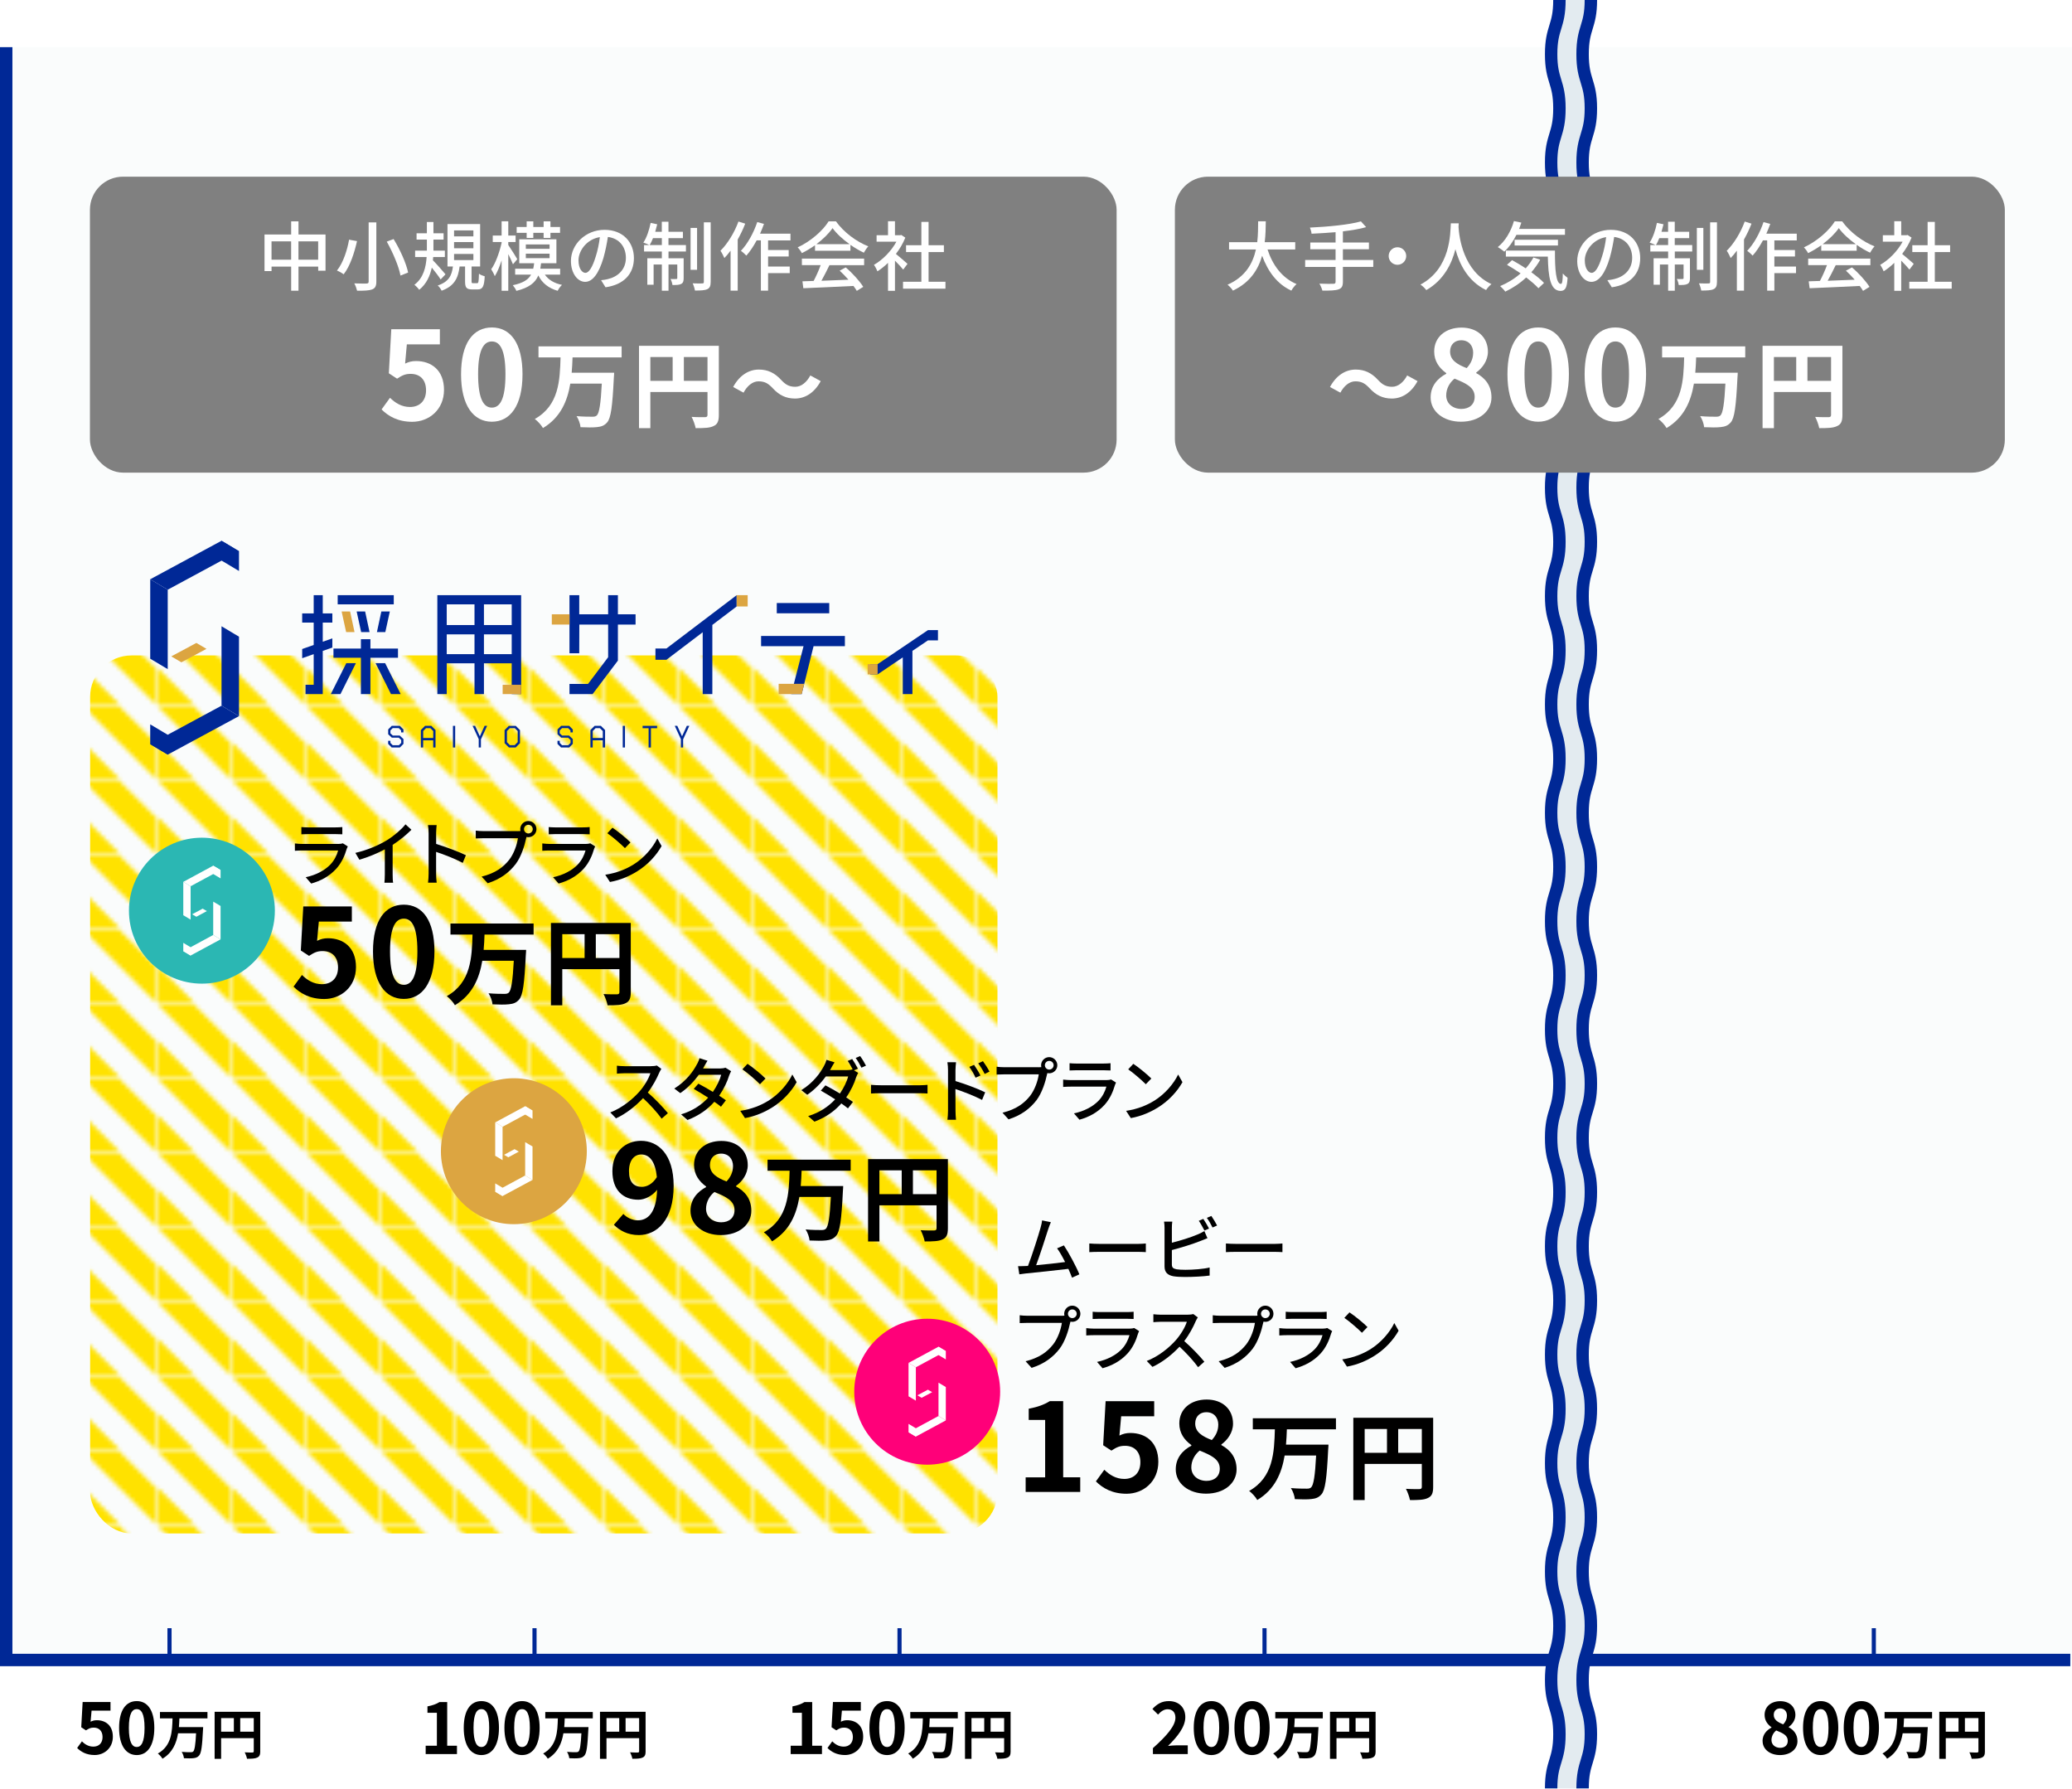
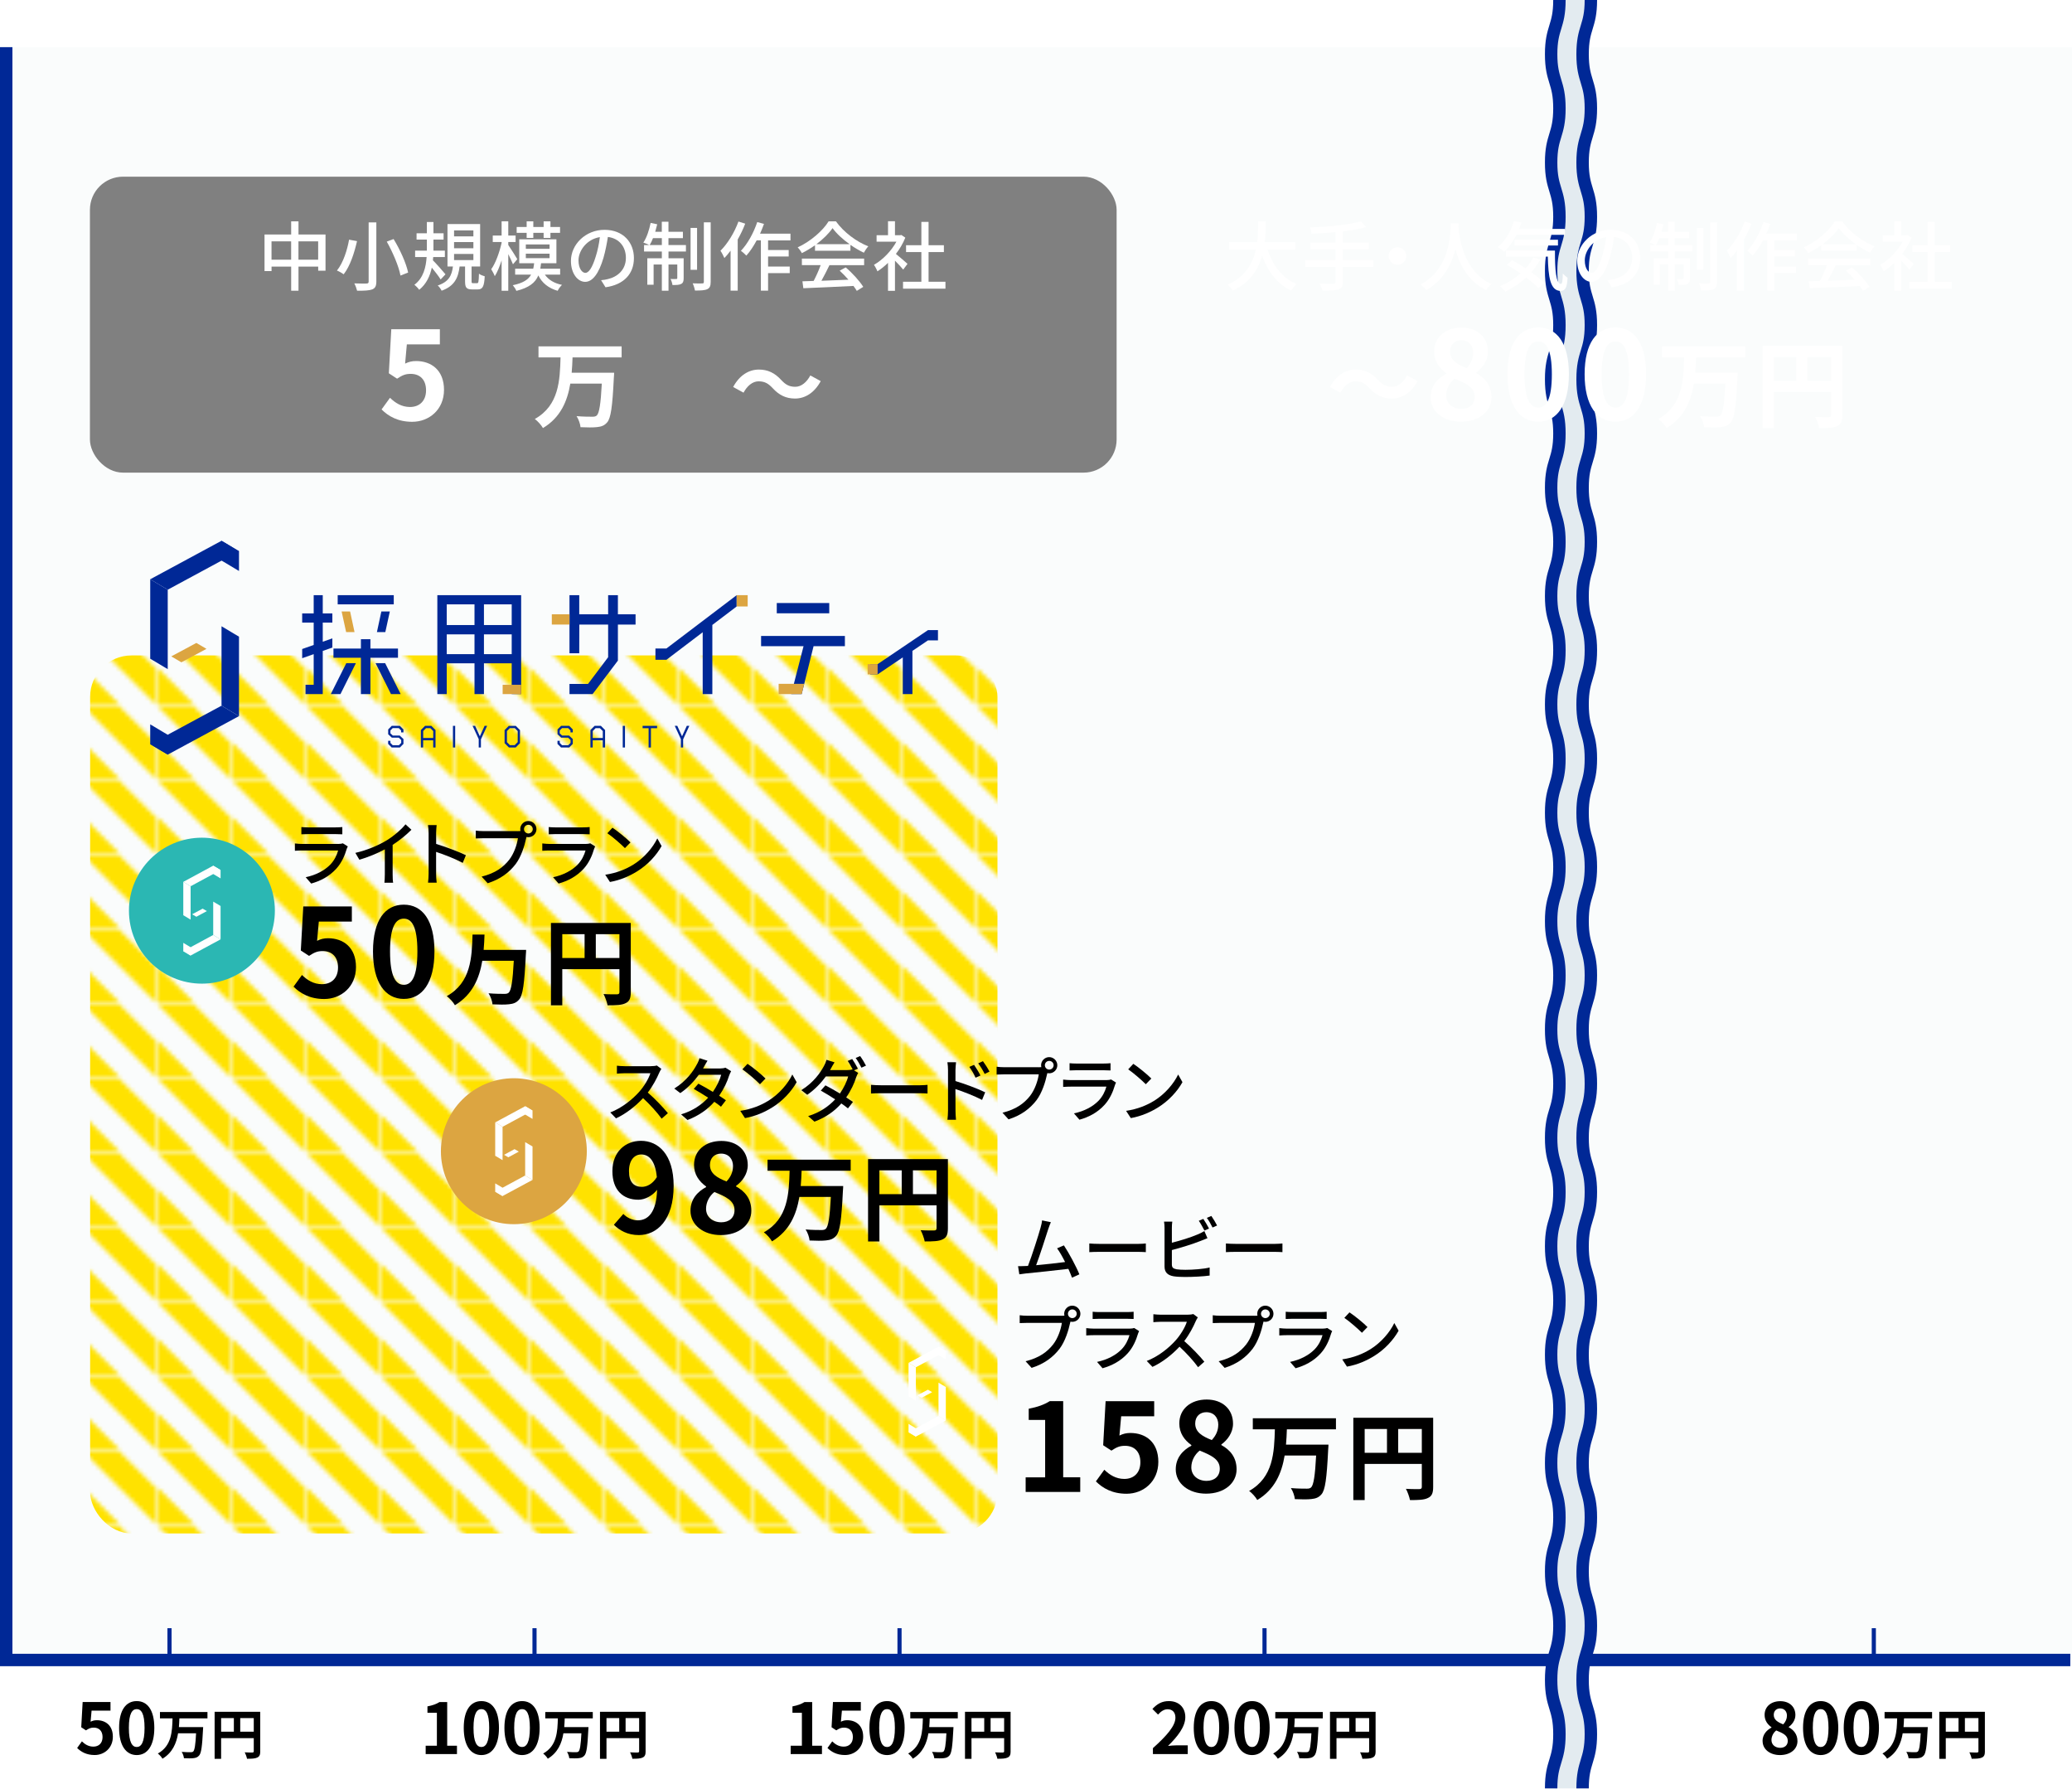
<svg xmlns="http://www.w3.org/2000/svg" id="_レイヤー_2" data-name="レイヤー 2" width="500.68" height="432.12" viewBox="0 0 500.68 432.12">
  <defs>
    <style>
      .cls-1, .cls-2, .cls-3, .cls-4, .cls-5 {
        fill: none;
      }

      .cls-6 {
        fill: url(#_新規パターンスウォッチ_16);
      }

      .cls-2, .cls-3, .cls-4, .cls-5 {
        stroke-miterlimit: 10;
      }

      .cls-2, .cls-4 {
        stroke-width: 3px;
      }

      .cls-2, .cls-4, .cls-5 {
        stroke: #002896;
      }

      .cls-3 {
        stroke: #e3ebf0;
        stroke-width: 6px;
      }

      .cls-7 {
        fill: #002896;
      }

      .cls-8 {
        fill: #fafcfc;
      }

      .cls-9 {
        fill: #fff;
      }

      .cls-10 {
        fill: #ff0079;
      }

      .cls-11 {
        fill: #dca541;
      }

      .cls-12 {
        fill: gray;
      }

      .cls-13 {
        fill: #2bb7b3;
      }

      .cls-4, .cls-14 {
        fill-rule: evenodd;
      }

      .cls-14 {
        fill: #ffe200;
      }
    </style>
    <pattern id="_新規パターンスウォッチ_16" data-name="新規パターンスウォッチ 16" x="0" y="0" width="17.51" height="17.5" patternTransform="translate(5834.36 332.92)" patternUnits="userSpaceOnUse" viewBox="0 0 17.51 17.5">
      <g>
        <rect class="cls-1" width="17.51" height="17.5" />
        <rect class="cls-1" width="17.51" height="17.5" />
        <g>
          <polygon class="cls-14" points="0 17.5 8.77 17.5 0 8.71 0 17.5" />
          <polygon class="cls-14" points="17.51 8.71 8.77 0 0 0 17.51 17.5 17.51 8.71" />
        </g>
      </g>
    </pattern>
  </defs>
  <g id="_デザイン" data-name="デザイン">
    <g>
      <rect class="cls-8" x="1.5" y="11.39" width="499.18" height="389.62" />
      <rect class="cls-6" x="21.78" y="158.34" width="219.25" height="212.11" rx="10" ry="10" />
      <polyline class="cls-4" points="500.27 401.02 1.5 401.02 1.5 401.02 1.5 11.39" />
      <g>
        <g>
          <path d="M18.64,422.28l1.15-1.6c.71,.7,1.6,1.27,2.77,1.27,1.31,0,2.22-.83,2.22-2.31s-.85-2.28-2.12-2.28c-.75,0-1.15,.19-1.89,.66l-1.14-.75,.34-6.1h6.73v2.09h-4.57l-.24,2.67c.49-.24,.93-.36,1.51-.36,2.11,0,3.87,1.26,3.87,3.99s-2.07,4.42-4.4,4.42c-1.99,0-3.31-.78-4.25-1.72Z" />
          <path d="M28.78,417.42c0-4.35,1.7-6.47,4.26-6.47s4.25,2.14,4.25,6.47-1.7,6.57-4.25,6.57-4.26-2.24-4.26-6.57Zm6.15,0c0-3.52-.82-4.53-1.89-4.53s-1.9,1.02-1.9,4.53,.82,4.62,1.9,4.62,1.89-1.09,1.89-4.62Z" />
          <path d="M43.35,415.11c-.03,.69-.05,1.41-.12,2.12h5.86s-.01,.5-.04,.69c-.2,4.01-.42,5.59-.93,6.17-.39,.46-.81,.59-1.4,.65-.51,.07-1.41,.05-2.27,.01-.04-.44-.26-1.1-.55-1.53,.9,.08,1.79,.08,2.18,.08,.27,0,.44-.03,.61-.17,.34-.33,.55-1.61,.69-4.4h-4.35c-.4,2.42-1.35,4.68-3.77,6.14-.24-.42-.72-.95-1.12-1.25,3.36-1.88,3.46-5.36,3.55-8.5h-3.04v-1.53h11.48v1.53h-6.79Z" />
          <path d="M62.89,423.06c0,.85-.18,1.28-.73,1.53-.52,.26-1.31,.29-2.47,.29-.08-.43-.34-1.15-.56-1.55,.74,.05,1.59,.04,1.85,.04,.25-.01,.34-.09,.34-.31v-3.16h-7.89v4.99h-1.57v-11.36h11.02v9.55Zm-9.46-4.72h3.08v-3.29h-3.08v3.29Zm7.89,0v-3.29h-3.27v3.29h3.27Z" />
        </g>
        <line class="cls-5" x1="40.96" y1="393.34" x2="40.96" y2="401.02" />
      </g>
      <g>
        <g>
          <path d="M102.87,421.73h2.7v-7.95h-2.28v-1.55c1.26-.24,2.12-.56,2.92-1.05h1.85v10.55h2.36v2.02h-7.56v-2.02Z" />
          <path d="M112.06,417.42c0-4.35,1.7-6.47,4.26-6.47s4.25,2.14,4.25,6.47-1.7,6.57-4.25,6.57-4.26-2.24-4.26-6.57Zm6.15,0c0-3.52-.82-4.53-1.89-4.53s-1.9,1.02-1.9,4.53,.82,4.62,1.9,4.62,1.89-1.09,1.89-4.62Z" />
          <path d="M121.89,417.42c0-4.35,1.7-6.47,4.26-6.47s4.25,2.14,4.25,6.47-1.7,6.57-4.25,6.57-4.26-2.24-4.26-6.57Zm6.15,0c0-3.52-.82-4.53-1.89-4.53s-1.9,1.02-1.9,4.53,.82,4.62,1.9,4.62,1.89-1.09,1.89-4.62Z" />
          <path d="M136.46,415.11c-.03,.69-.05,1.41-.12,2.12h5.86s-.01,.5-.04,.69c-.2,4.01-.42,5.59-.93,6.17-.39,.46-.81,.59-1.4,.65-.51,.07-1.41,.05-2.27,.01-.04-.44-.26-1.1-.55-1.53,.9,.08,1.79,.08,2.18,.08,.27,0,.44-.03,.61-.17,.34-.33,.55-1.61,.69-4.4h-4.35c-.4,2.42-1.35,4.68-3.77,6.14-.24-.42-.72-.95-1.12-1.25,3.36-1.88,3.46-5.36,3.55-8.5h-3.04v-1.53h11.48v1.53h-6.79Z" />
          <path d="M156.01,423.06c0,.85-.18,1.28-.73,1.53-.52,.26-1.31,.29-2.47,.29-.08-.43-.34-1.15-.56-1.55,.74,.05,1.59,.04,1.85,.04,.25-.01,.34-.09,.34-.31v-3.16h-7.89v4.99h-1.57v-11.36h11.02v9.55Zm-9.46-4.72h3.08v-3.29h-3.08v3.29Zm7.89,0v-3.29h-3.27v3.29h3.27Z" />
        </g>
        <line class="cls-5" x1="129.16" y1="393.34" x2="129.16" y2="401.02" />
      </g>
      <g>
        <g>
          <path d="M191.07,421.73h2.7v-7.95h-2.28v-1.55c1.26-.24,2.12-.56,2.92-1.05h1.85v10.55h2.36v2.02h-7.56v-2.02Z" />
          <path d="M199.95,422.28l1.15-1.6c.71,.7,1.6,1.27,2.77,1.27,1.31,0,2.22-.83,2.22-2.31s-.85-2.28-2.12-2.28c-.75,0-1.15,.19-1.89,.66l-1.14-.75,.34-6.1h6.73v2.09h-4.57l-.24,2.67c.49-.24,.93-.36,1.51-.36,2.11,0,3.87,1.26,3.87,3.99s-2.07,4.42-4.4,4.42c-1.99,0-3.31-.78-4.25-1.72Z" />
          <path d="M210.09,417.42c0-4.35,1.7-6.47,4.26-6.47s4.25,2.14,4.25,6.47-1.7,6.57-4.25,6.57-4.26-2.24-4.26-6.57Zm6.15,0c0-3.52-.82-4.53-1.89-4.53s-1.9,1.02-1.9,4.53,.82,4.62,1.9,4.62,1.89-1.09,1.89-4.62Z" />
          <path d="M224.66,415.11c-.03,.69-.05,1.41-.12,2.12h5.86s-.01,.5-.04,.69c-.2,4.01-.42,5.59-.93,6.17-.39,.46-.81,.59-1.4,.65-.51,.07-1.41,.05-2.27,.01-.04-.44-.26-1.1-.55-1.53,.9,.08,1.79,.08,2.18,.08,.27,0,.44-.03,.61-.17,.34-.33,.55-1.61,.69-4.4h-4.35c-.4,2.42-1.35,4.68-3.77,6.14-.24-.42-.72-.95-1.12-1.25,3.36-1.88,3.46-5.36,3.55-8.5h-3.04v-1.53h11.48v1.53h-6.79Z" />
          <path d="M244.21,423.06c0,.85-.18,1.28-.73,1.53-.52,.26-1.31,.29-2.47,.29-.08-.43-.34-1.15-.56-1.55,.74,.05,1.59,.04,1.85,.04,.25-.01,.34-.09,.34-.31v-3.16h-7.89v4.99h-1.57v-11.36h11.02v9.55Zm-9.46-4.72h3.08v-3.29h-3.08v3.29Zm7.89,0v-3.29h-3.27v3.29h3.27Z" />
        </g>
        <line class="cls-5" x1="217.36" y1="393.34" x2="217.36" y2="401.02" />
      </g>
      <g>
        <g>
          <path d="M278.6,422.31c3.41-3.06,5.43-5.42,5.43-7.35,0-1.27-.7-2.04-1.89-2.04-.92,0-1.68,.59-2.31,1.29l-1.36-1.36c1.15-1.22,2.28-1.9,3.99-1.9,2.38,0,3.96,1.53,3.96,3.87s-1.89,4.72-4.18,6.96c.63-.07,1.46-.14,2.04-.14h2.73v2.11h-8.42v-1.44Z" />
          <path d="M288.46,417.42c0-4.35,1.7-6.47,4.26-6.47s4.25,2.14,4.25,6.47-1.7,6.57-4.25,6.57-4.26-2.24-4.26-6.57Zm6.15,0c0-3.52-.82-4.53-1.89-4.53s-1.9,1.02-1.9,4.53,.82,4.62,1.9,4.62,1.89-1.09,1.89-4.62Z" />
          <path d="M298.29,417.42c0-4.35,1.7-6.47,4.26-6.47s4.25,2.14,4.25,6.47-1.7,6.57-4.25,6.57-4.26-2.24-4.26-6.57Zm6.15,0c0-3.52-.82-4.53-1.89-4.53s-1.9,1.02-1.9,4.53,.82,4.62,1.9,4.62,1.89-1.09,1.89-4.62Z" />
          <path d="M312.86,415.11c-.03,.69-.05,1.41-.12,2.12h5.86s-.01,.5-.04,.69c-.2,4.01-.42,5.59-.93,6.17-.39,.46-.81,.59-1.4,.65-.51,.07-1.41,.05-2.27,.01-.04-.44-.26-1.1-.55-1.53,.9,.08,1.79,.08,2.18,.08,.27,0,.44-.03,.61-.17,.34-.33,.55-1.61,.69-4.4h-4.35c-.4,2.42-1.35,4.68-3.77,6.14-.24-.42-.72-.95-1.12-1.25,3.36-1.88,3.46-5.36,3.55-8.5h-3.04v-1.53h11.48v1.53h-6.79Z" />
          <path d="M332.41,423.06c0,.85-.18,1.28-.73,1.53-.52,.26-1.31,.29-2.47,.29-.08-.43-.34-1.15-.56-1.55,.74,.05,1.59,.04,1.85,.04,.25-.01,.34-.09,.34-.31v-3.16h-7.89v4.99h-1.57v-11.36h11.02v9.55Zm-9.46-4.72h3.08v-3.29h-3.08v3.29Zm7.89,0v-3.29h-3.27v3.29h3.27Z" />
        </g>
        <line class="cls-5" x1="305.56" y1="393.34" x2="305.56" y2="401.02" />
      </g>
      <g>
        <g>
          <path d="M425.9,420.63c0-1.61,.99-2.65,2.16-3.28v-.08c-.97-.7-1.66-1.65-1.66-2.99,0-2.02,1.6-3.31,3.79-3.31s3.65,1.34,3.65,3.35c0,1.24-.78,2.28-1.61,2.87v.08c1.15,.63,2.11,1.65,2.11,3.36,0,1.9-1.68,3.36-4.23,3.36-2.39,0-4.19-1.39-4.19-3.36Zm6.1-.08c0-1.31-1.15-1.85-2.79-2.51-.68,.54-1.15,1.39-1.15,2.33,0,1.14,.93,1.87,2.11,1.87,1.05,0,1.83-.59,1.83-1.68Zm-.2-6.08c0-1.02-.61-1.75-1.66-1.75-.85,0-1.53,.56-1.53,1.56,0,1.19,.97,1.77,2.29,2.29,.61-.65,.9-1.36,.9-2.11Z" />
          <path d="M435.69,417.42c0-4.35,1.7-6.47,4.26-6.47s4.25,2.14,4.25,6.47-1.7,6.57-4.25,6.57-4.26-2.24-4.26-6.57Zm6.15,0c0-3.52-.82-4.53-1.89-4.53s-1.9,1.02-1.9,4.53,.82,4.62,1.9,4.62,1.89-1.09,1.89-4.62Z" />
          <path d="M445.52,417.42c0-4.35,1.7-6.47,4.26-6.47s4.25,2.14,4.25,6.47-1.7,6.57-4.25,6.57-4.26-2.24-4.26-6.57Zm6.15,0c0-3.52-.82-4.53-1.89-4.53s-1.9,1.02-1.9,4.53,.82,4.62,1.9,4.62,1.89-1.09,1.89-4.62Z" />
          <path d="M460.09,415.11c-.03,.69-.05,1.41-.12,2.12h5.86s-.01,.5-.04,.69c-.2,4.01-.42,5.59-.93,6.17-.39,.46-.81,.59-1.4,.65-.51,.07-1.41,.05-2.27,.01-.04-.44-.26-1.1-.55-1.53,.9,.08,1.79,.08,2.18,.08,.27,0,.44-.03,.61-.17,.34-.33,.55-1.61,.69-4.4h-4.35c-.4,2.42-1.35,4.68-3.77,6.14-.24-.42-.72-.95-1.12-1.25,3.36-1.88,3.46-5.36,3.55-8.5h-3.04v-1.53h11.48v1.53h-6.79Z" />
          <path d="M479.64,423.06c0,.85-.18,1.28-.73,1.53-.52,.26-1.31,.29-2.47,.29-.08-.43-.34-1.15-.56-1.55,.74,.05,1.59,.04,1.85,.04,.25-.01,.34-.09,.34-.31v-3.16h-7.89v4.99h-1.57v-11.36h11.02v9.55Zm-9.46-4.72h3.08v-3.29h-3.08v3.29Zm7.89,0v-3.29h-3.27v3.29h3.27Z" />
        </g>
        <line class="cls-5" x1="452.79" y1="393.34" x2="452.79" y2="401.02" />
      </g>
      <g>
        <path class="cls-3" d="M380.62,0c0,6.55-2,6.55-2,13.09s2,6.55,2,13.09-2,6.55-2,13.09,2,6.55,2,13.09-2,6.55-2,13.09,2,6.55,2,13.09-2,6.55-2,13.09,2,6.55,2,13.09-2,6.55-2,13.09,2,6.55,2,13.09-2,6.55-2,13.09,2,6.55,2,13.09-2,6.55-2,13.09,2,6.55,2,13.09-2,6.55-2,13.09,2,6.55,2,13.09-2,6.55-2,13.09,2,6.54,2,13.09-2,6.55-2,13.09,2,6.55,2,13.09-2,6.55-2,13.09,2,6.55,2,13.09-2,6.55-2,13.09,2,6.55,2,13.1-2,6.55-2,13.09,2,6.55,2,13.1-2,6.55-2,13.1,2,6.55,2,13.09-2,6.55-2,13.1,2,6.55,2,13.1-2,6.55-2,13.1,2,6.55,2,13.1-2,6.55-2,13.1" />
        <path class="cls-2" d="M376.82,0c0,6.55-2,6.55-2,13.09s2,6.55,2,13.09-2,6.55-2,13.09,2,6.55,2,13.09-2,6.55-2,13.09,2,6.55,2,13.09-2,6.55-2,13.09,2,6.55,2,13.09-2,6.55-2,13.09,2,6.55,2,13.09-2,6.55-2,13.09,2,6.55,2,13.09-2,6.55-2,13.09,2,6.55,2,13.09-2,6.55-2,13.09,2,6.55,2,13.09-2,6.55-2,13.09,2,6.54,2,13.09-2,6.55-2,13.09,2,6.55,2,13.09-2,6.55-2,13.09,2,6.55,2,13.09-2,6.55-2,13.09,2,6.55,2,13.1-2,6.55-2,13.09,2,6.55,2,13.1-2,6.55-2,13.1,2,6.55,2,13.09-2,6.55-2,13.1,2,6.55,2,13.1-2,6.55-2,13.1,2,6.55,2,13.1-2,6.55-2,13.1" />
        <path class="cls-2" d="M384.42,0c0,6.55-2,6.55-2,13.09s2,6.55,2,13.09-2,6.55-2,13.09,2,6.55,2,13.09-2,6.55-2,13.09,2,6.55,2,13.09-2,6.55-2,13.09,2,6.55,2,13.09-2,6.55-2,13.09,2,6.55,2,13.09-2,6.55-2,13.09,2,6.55,2,13.09-2,6.55-2,13.09,2,6.55,2,13.09-2,6.55-2,13.09,2,6.55,2,13.09-2,6.55-2,13.09,2,6.54,2,13.09-2,6.55-2,13.09,2,6.55,2,13.09-2,6.55-2,13.09,2,6.55,2,13.09-2,6.55-2,13.09,2,6.55,2,13.1-2,6.55-2,13.09,2,6.55,2,13.1-2,6.55-2,13.1,2,6.55,2,13.09-2,6.55-2,13.1,2,6.55,2,13.1-2,6.55-2,13.1,2,6.55,2,13.1-2,6.55-2,13.1" />
      </g>
      <g>
        <g>
          <path d="M84.05,204.47c-.08,.19-.22,.44-.26,.58-.49,1.67-1.24,3.38-2.5,4.78-1.75,1.94-3.91,3.01-6.09,3.62l-1.33-1.53c2.46-.51,4.56-1.62,5.95-3.06,.97-1,1.58-2.28,1.89-3.4h-8.65c-.41,0-1.16,.02-1.8,.07v-1.77c.66,.07,1.31,.12,1.8,.12h8.7c.46,0,.87-.07,1.09-.15l1.19,.75Zm-11.24-4.67c.46,.05,1.07,.08,1.61,.08h6.63c.54,0,1.24-.03,1.67-.08v1.75c-.43-.03-1.1-.05-1.68-.05h-6.61c-.53,0-1.14,.02-1.61,.05v-1.75Z" />
          <path d="M94.88,211.24c0,.7,.03,1.63,.12,2.01h-2.11c.05-.37,.1-1.31,.1-2.01v-6.05c-1.78,.95-4.05,1.9-6.15,2.5l-.97-1.65c2.91-.66,5.78-1.92,7.67-3.09,1.72-1.07,3.48-2.58,4.44-3.81l1.44,1.31c-1.22,1.22-2.82,2.55-4.54,3.65v7.14Z" />
          <path d="M111.81,208.45c-1.8-.97-4.56-2.04-6.43-2.65v5.25c0,.53,.05,1.56,.14,2.18h-2.09c.08-.59,.14-1.51,.14-2.18v-9.82c0-.54-.05-1.33-.15-1.9h2.09c-.05,.56-.12,1.31-.12,1.9v2.65c2.24,.68,5.49,1.89,7.19,2.72l-.76,1.85Z" />
          <path d="M125.05,200.79c.2,0,.46,0,.71-.03-.03-.15-.05-.31-.05-.46,0-1.07,.88-1.96,1.95-1.96s1.97,.88,1.97,1.96-.88,1.95-1.97,1.95c-.15,0-.31-.02-.44-.05l-.08,.32c-.37,1.73-1.17,4.42-2.55,6.24-1.55,2.01-3.67,3.64-6.75,4.61l-1.46-1.6c3.33-.82,5.25-2.28,6.65-4.05,1.17-1.5,1.9-3.67,2.12-5.22h-8.35c-.73,0-1.41,.03-1.84,.05v-1.89c.48,.07,1.27,.12,1.84,.12h8.24Zm3.69-.49c0-.58-.48-1.05-1.07-1.05s-1.05,.48-1.05,1.05,.48,1.05,1.05,1.05,1.07-.46,1.07-1.05Z" />
          <path d="M143.82,204.47c-.08,.19-.22,.44-.25,.58-.49,1.67-1.24,3.38-2.5,4.78-1.75,1.94-3.91,3.01-6.09,3.62l-1.33-1.53c2.46-.51,4.56-1.62,5.95-3.06,.97-1,1.58-2.28,1.89-3.4h-8.65c-.41,0-1.16,.02-1.8,.07v-1.77c.66,.07,1.31,.12,1.8,.12h8.7c.46,0,.87-.07,1.09-.15l1.19,.75Zm-11.24-4.67c.46,.05,1.07,.08,1.61,.08h6.63c.54,0,1.24-.03,1.67-.08v1.75c-.42-.03-1.1-.05-1.68-.05h-6.61c-.53,0-1.14,.02-1.61,.05v-1.75Z" />
          <path d="M152.93,208.95c2.74-1.68,4.86-4.23,5.9-6.41l1.04,1.85c-1.22,2.19-3.31,4.52-5.97,6.15-1.72,1.05-3.88,2.06-6.51,2.53l-1.14-1.75c2.84-.42,5.05-1.38,6.68-2.38Zm-.58-5.44l-1.34,1.38c-.88-.9-2.99-2.74-4.25-3.6l1.24-1.33c1.21,.8,3.4,2.57,4.35,3.55Z" />
        </g>
        <g>
          <path d="M70.95,238.33l2.02-2.79c1.25,1.22,2.79,2.22,4.83,2.22,2.28,0,3.88-1.45,3.88-4.03s-1.48-3.97-3.71-3.97c-1.3,0-2.02,.33-3.29,1.16l-1.99-1.3,.59-10.64h11.74v3.65h-7.98l-.42,4.65c.86-.42,1.63-.62,2.64-.62,3.68,0,6.76,2.19,6.76,6.97s-3.62,7.71-7.68,7.71c-3.47,0-5.78-1.36-7.41-2.99Z" />
          <path d="M90.13,229.85c0-7.59,2.96-11.3,7.44-11.3s7.41,3.74,7.41,11.3-2.96,11.47-7.41,11.47-7.44-3.91-7.44-11.47Zm10.73,0c0-6.14-1.42-7.92-3.29-7.92s-3.32,1.78-3.32,7.92,1.42,8.06,3.32,8.06,3.29-1.9,3.29-8.06Z" />
-           <path d="M117.08,225.77c-.05,1.21-.09,2.47-.21,3.7h10.26s-.02,.87-.07,1.21c-.34,7.02-.73,9.78-1.62,10.79-.69,.8-1.42,1.03-2.45,1.14-.89,.11-2.47,.09-3.98,.02-.07-.78-.46-1.92-.96-2.67,1.58,.14,3.13,.14,3.82,.14,.48,0,.78-.05,1.07-.3,.59-.57,.96-2.81,1.21-7.7h-7.61c-.71,4.23-2.35,8.18-6.61,10.74-.41-.73-1.26-1.67-1.97-2.19,5.87-3.29,6.06-9.37,6.22-14.88h-5.33v-2.67h20.09v2.67h-11.89Z" />
+           <path d="M117.08,225.77c-.05,1.21-.09,2.47-.21,3.7h10.26s-.02,.87-.07,1.21c-.34,7.02-.73,9.78-1.62,10.79-.69,.8-1.42,1.03-2.45,1.14-.89,.11-2.47,.09-3.98,.02-.07-.78-.46-1.92-.96-2.67,1.58,.14,3.13,.14,3.82,.14,.48,0,.78-.05,1.07-.3,.59-.57,.96-2.81,1.21-7.7h-7.61c-.71,4.23-2.35,8.18-6.61,10.74-.41-.73-1.26-1.67-1.97-2.19,5.87-3.29,6.06-9.37,6.22-14.88h-5.33v-2.67v2.67h-11.89Z" />
          <path d="M152.42,239.69c0,1.49-.32,2.24-1.28,2.67-.91,.46-2.29,.5-4.32,.5-.14-.75-.59-2.01-.98-2.72,1.3,.09,2.79,.07,3.25,.07,.43-.02,.59-.16,.59-.55v-5.53h-13.81v8.73h-2.74v-19.89h19.29v16.71Zm-16.55-8.25h5.39v-5.76h-5.39v5.76Zm13.81,0v-5.76h-5.71v5.76h5.71Z" />
        </g>
      </g>
      <g>
        <g>
          <path d="M159.81,258.22c-.12,.17-.37,.6-.49,.88-.59,1.39-1.6,3.31-2.79,4.84,1.75,1.5,3.81,3.69,4.86,4.98l-1.51,1.33c-1.1-1.53-2.8-3.4-4.49-4.96-1.82,1.94-4.1,3.76-6.54,4.88l-1.38-1.43c2.75-1.05,5.3-3.09,6.99-4.98,1.16-1.29,2.29-3.16,2.7-4.49h-6.24c-.66,0-1.58,.08-1.85,.1v-1.92c.34,.05,1.33,.12,1.85,.12h6.31c.63,0,1.19-.07,1.48-.17l1.1,.82Z" />
          <path d="M176.67,258.78c-.15,.29-.36,.71-.48,1.05-.42,1.41-1.26,3.21-2.41,4.88,.63,.41,1.21,.78,1.63,1.09l-1.19,1.56c-.41-.34-.97-.75-1.61-1.19-1.51,1.72-3.59,3.3-6.48,4.4l-1.55-1.36c2.99-.9,5.07-2.45,6.54-4.03-1.26-.82-2.57-1.61-3.48-2.12l1.12-1.27c.95,.49,2.26,1.24,3.5,1.99,.93-1.34,1.7-2.94,2.01-4.13h-5.41c-1.12,1.55-2.65,3.18-4.47,4.42l-1.46-1.1c2.96-1.82,4.64-4.28,5.44-5.8,.22-.34,.53-1.04,.65-1.53l1.94,.61c-.32,.51-.7,1.16-.87,1.5l-.2,.37h4.13c.48,0,.95-.07,1.27-.19l1.38,.85Z" />
          <path d="M185.56,265.99c2.74-1.68,4.86-4.23,5.9-6.41l1.04,1.85c-1.22,2.19-3.31,4.52-5.97,6.15-1.72,1.05-3.88,2.06-6.51,2.53l-1.14-1.75c2.84-.42,5.05-1.38,6.68-2.38Zm-.58-5.44l-1.34,1.38c-.88-.9-2.99-2.74-4.25-3.6l1.24-1.33c1.21,.8,3.4,2.57,4.35,3.55Z" />
          <path d="M206.37,258.58l1,.61c-.17,.27-.36,.7-.48,1.04-.42,1.41-1.26,3.23-2.41,4.88,.63,.41,1.21,.8,1.63,1.1l-1.21,1.55c-.41-.34-.97-.75-1.6-1.19-1.51,1.72-3.59,3.31-6.49,4.4l-1.53-1.34c2.99-.92,5.05-2.46,6.53-4.05-1.24-.82-2.55-1.6-3.47-2.11l1.12-1.27c.95,.49,2.26,1.22,3.5,1.97,.93-1.34,1.7-2.94,1.99-4.13h-5.39c-1.12,1.55-2.67,3.18-4.49,4.44l-1.44-1.12c2.96-1.82,4.64-4.27,5.44-5.78,.22-.36,.51-1.04,.65-1.55l1.94,.61c-.34,.51-.7,1.17-.88,1.51l-.2,.36h4.13c.49,0,.95-.05,1.27-.17l.07,.03c-.34-.66-.8-1.51-1.21-2.07l1.09-.46c.42,.61,1.04,1.67,1.38,2.33l-.93,.41Zm1.48-3.45c.46,.63,1.1,1.7,1.41,2.31l-1.1,.49c-.36-.73-.92-1.7-1.39-2.35l1.09-.46Z" />
          <path d="M210.48,262.08c.54,.05,1.6,.1,2.52,.1h9.23c.83,0,1.5-.07,1.9-.1v2.09c-.37-.02-1.14-.07-1.89-.07h-9.25c-.95,0-1.95,.03-2.52,.07v-2.09Z" />
          <path d="M230.87,261.16c2.24,.66,5.51,1.89,7.19,2.72l-.75,1.84c-1.8-.95-4.57-2.02-6.44-2.63l.02,5.25c0,.53,.05,1.55,.12,2.18h-2.07c.08-.6,.14-1.53,.14-2.18v-9.83c0-.54-.05-1.34-.15-1.9h2.09c-.05,.56-.14,1.29-.14,1.9v2.65Zm4.86-.82c-.44-.97-.92-1.79-1.5-2.6l1.14-.49c.46,.66,1.17,1.77,1.55,2.57l-1.19,.53Zm2.21-.9c-.49-.97-.97-1.75-1.56-2.55l1.14-.53c.46,.63,1.19,1.73,1.58,2.52l-1.16,.56Z" />
          <path d="M250.91,257.83c.2,0,.46,0,.71-.03-.03-.15-.05-.31-.05-.46,0-1.07,.88-1.96,1.95-1.96s1.97,.88,1.97,1.96-.88,1.95-1.97,1.95c-.15,0-.31-.02-.44-.05l-.08,.32c-.37,1.73-1.17,4.42-2.55,6.24-1.55,2.01-3.67,3.64-6.75,4.61l-1.46-1.6c3.33-.82,5.25-2.28,6.65-4.05,1.17-1.5,1.9-3.67,2.12-5.22h-8.35c-.73,0-1.41,.03-1.84,.05v-1.89c.48,.07,1.27,.12,1.84,.12h8.24Zm3.69-.49c0-.58-.48-1.05-1.07-1.05s-1.05,.48-1.05,1.05,.48,1.05,1.05,1.05,1.07-.46,1.07-1.05Z" />
          <path d="M269.68,261.52c-.08,.19-.22,.44-.25,.58-.49,1.67-1.24,3.38-2.5,4.78-1.75,1.94-3.91,3.01-6.09,3.62l-1.33-1.53c2.46-.51,4.56-1.62,5.95-3.06,.97-1,1.58-2.28,1.89-3.4h-8.65c-.41,0-1.16,.02-1.8,.07v-1.77c.66,.07,1.31,.12,1.8,.12h8.7c.46,0,.87-.07,1.09-.15l1.19,.75Zm-11.24-4.67c.46,.05,1.07,.08,1.61,.08h6.63c.54,0,1.24-.03,1.67-.08v1.75c-.42-.03-1.1-.05-1.68-.05h-6.61c-.53,0-1.14,.02-1.61,.05v-1.75Z" />
          <path d="M278.79,265.99c2.74-1.68,4.86-4.23,5.9-6.41l1.04,1.85c-1.22,2.19-3.31,4.52-5.97,6.15-1.72,1.05-3.88,2.06-6.51,2.53l-1.14-1.75c2.84-.42,5.05-1.38,6.68-2.38Zm-.58-5.44l-1.34,1.38c-.88-.9-2.99-2.74-4.25-3.6l1.24-1.33c1.21,.8,3.4,2.57,4.35,3.55Z" />
        </g>
        <g>
          <path d="M150.63,293.27c.8,.86,2.16,1.54,3.47,1.54,2.46,0,4.51-1.87,4.68-7.38-1.13,1.48-2.99,2.4-4.51,2.4-3.65,0-6.29-2.25-6.29-6.91s3.14-7.32,6.91-7.32c4.15,0,7.89,3.26,7.89,10.88,0,8.3-4.06,11.89-8.42,11.89-2.73,0-4.71-1.16-6.02-2.49l2.28-2.61Zm8.09-8.89c-.39-4-1.9-5.48-3.77-5.48-1.63,0-2.96,1.33-2.96,4.03s1.22,3.79,3.11,3.79c1.19,0,2.55-.65,3.62-2.34Z" />
          <path d="M166.85,292.5c0-2.82,1.72-4.62,3.77-5.72v-.15c-1.69-1.22-2.91-2.88-2.91-5.22,0-3.53,2.79-5.78,6.61-5.78s6.37,2.34,6.37,5.84c0,2.16-1.36,3.97-2.82,5.01v.15c2.02,1.1,3.68,2.88,3.68,5.87,0,3.32-2.94,5.87-7.38,5.87-4.18,0-7.32-2.43-7.32-5.87Zm10.64-.15c0-2.28-2.02-3.23-4.86-4.39-1.19,.95-2.02,2.43-2.02,4.06,0,1.99,1.63,3.26,3.68,3.26,1.84,0,3.2-1.04,3.2-2.94Zm-.36-10.61c0-1.78-1.07-3.05-2.91-3.05-1.48,0-2.67,.98-2.67,2.73,0,2.08,1.69,3.08,4,4,1.07-1.13,1.57-2.37,1.57-3.68Z" />
          <path d="M193.7,282.82c-.05,1.21-.09,2.47-.21,3.7h10.26s-.02,.87-.07,1.21c-.34,7.02-.73,9.78-1.62,10.79-.69,.8-1.42,1.03-2.45,1.14-.89,.11-2.47,.09-3.98,.02-.07-.78-.46-1.92-.96-2.67,1.58,.14,3.13,.14,3.82,.14,.48,0,.78-.05,1.07-.3,.59-.57,.96-2.81,1.21-7.7h-7.61c-.71,4.23-2.35,8.18-6.61,10.74-.41-.73-1.26-1.67-1.97-2.19,5.87-3.29,6.06-9.37,6.22-14.88h-5.33v-2.67h20.09v2.67h-11.89Z" />
          <path d="M229.05,296.74c0,1.49-.32,2.24-1.28,2.67-.91,.46-2.29,.5-4.32,.5-.14-.75-.59-2.01-.98-2.72,1.3,.09,2.79,.07,3.25,.07,.43-.02,.59-.16,.59-.55v-5.53h-13.81v8.73h-2.74v-19.89h19.29v16.71Zm-16.55-8.25h5.39v-5.76h-5.39v5.76Zm13.81,0v-5.76h-5.71v5.76h5.71Z" />
        </g>
      </g>
      <g>
        <g>
          <path d="M259.04,308.65c-.22-.6-.53-1.34-.88-2.12-2.7,.32-8.14,.92-10.35,1.12-.42,.05-.99,.14-1.5,.2l-.31-1.97c.53,0,1.19,0,1.7-.03,.2-.02,.44-.02,.7-.03,.95-2.43,2.57-7.5,3.04-9.23,.24-.82,.31-1.27,.37-1.77l2.12,.44c-.19,.46-.41,.97-.65,1.72-.51,1.61-2.06,6.43-2.91,8.67,2.31-.2,5.18-.53,7-.77-.65-1.29-1.34-2.53-1.94-3.31l1.65-.71c1.19,1.78,3.01,5.17,3.74,6.99l-1.8,.82Z" />
          <path d="M263.23,300.4c.54,.05,1.6,.1,2.52,.1h9.23c.83,0,1.5-.07,1.9-.1v2.09c-.37-.02-1.14-.07-1.89-.07h-9.25c-.95,0-1.95,.03-2.52,.07v-2.09Z" />
          <path d="M283.17,305.45c0,.82,.36,1.02,1.16,1.19,.51,.08,1.31,.12,2.12,.12,1.78,0,4.45-.19,5.85-.56v1.95c-1.53,.22-4.08,.34-5.95,.34-1.05,0-2.07-.05-2.79-.17-1.38-.25-2.16-.93-2.16-2.36v-9.31c0-.39-.03-1.09-.12-1.53h1.99c-.07,.44-.1,1.05-.1,1.53v3.57c2.01-.49,4.56-1.29,6.2-1.99,.56-.22,1.09-.48,1.65-.83l.75,1.72c-.56,.22-1.24,.53-1.78,.71-1.82,.73-4.67,1.6-6.82,2.16v3.47Zm7.87-8.18c-.36-.68-.9-1.7-1.36-2.35l1.09-.46c.42,.61,1.04,1.67,1.38,2.33l-1.1,.48Zm1.67-3.52c.44,.63,1.09,1.7,1.39,2.31l-1.1,.48c-.36-.73-.9-1.7-1.38-2.33l1.09-.46Z" />
          <path d="M296.24,300.4c.54,.05,1.6,.1,2.52,.1h9.23c.83,0,1.5-.07,1.9-.1v2.09c-.37-.02-1.14-.07-1.89-.07h-9.25c-.95,0-1.95,.03-2.52,.07v-2.09Z" />
          <path d="M256.49,317.87c.2,0,.46,0,.71-.03-.03-.15-.05-.31-.05-.46,0-1.07,.88-1.96,1.95-1.96s1.97,.88,1.97,1.96-.88,1.95-1.97,1.95c-.15,0-.31-.02-.44-.05l-.08,.32c-.37,1.73-1.17,4.42-2.55,6.24-1.55,2.01-3.67,3.64-6.75,4.61l-1.46-1.6c3.33-.82,5.25-2.28,6.65-4.05,1.17-1.5,1.9-3.67,2.12-5.22h-8.35c-.73,0-1.41,.03-1.84,.05v-1.89c.48,.07,1.27,.12,1.84,.12h8.24Zm3.69-.49c0-.58-.48-1.05-1.07-1.05s-1.05,.48-1.05,1.05,.48,1.05,1.05,1.05,1.07-.46,1.07-1.05Z" />
          <path d="M275.26,321.56c-.08,.19-.22,.44-.25,.58-.49,1.67-1.24,3.38-2.5,4.78-1.75,1.94-3.91,3.01-6.09,3.62l-1.33-1.53c2.46-.51,4.56-1.62,5.95-3.06,.97-1,1.58-2.28,1.89-3.4h-8.65c-.41,0-1.16,.02-1.8,.07v-1.77c.66,.07,1.31,.12,1.8,.12h8.7c.46,0,.87-.07,1.09-.15l1.19,.75Zm-11.24-4.67c.46,.05,1.07,.08,1.61,.08h6.63c.54,0,1.24-.03,1.67-.08v1.75c-.42-.03-1.1-.05-1.68-.05h-6.61c-.53,0-1.14,.02-1.61,.05v-1.75Z" />
          <path d="M289.44,318.26c-.12,.17-.37,.6-.49,.88-.59,1.39-1.6,3.31-2.79,4.84,1.75,1.5,3.81,3.69,4.86,4.98l-1.51,1.33c-1.1-1.53-2.8-3.4-4.49-4.96-1.82,1.94-4.1,3.76-6.54,4.88l-1.38-1.43c2.75-1.05,5.3-3.09,6.99-4.98,1.16-1.29,2.29-3.16,2.7-4.49h-6.24c-.66,0-1.58,.08-1.85,.1v-1.92c.34,.05,1.33,.12,1.85,.12h6.31c.63,0,1.19-.07,1.48-.17l1.1,.82Z" />
          <path d="M303.14,317.87c.2,0,.46,0,.71-.03-.03-.15-.05-.31-.05-.46,0-1.07,.88-1.96,1.95-1.96s1.97,.88,1.97,1.96-.88,1.95-1.97,1.95c-.15,0-.31-.02-.44-.05l-.08,.32c-.37,1.73-1.17,4.42-2.55,6.24-1.55,2.01-3.67,3.64-6.75,4.61l-1.46-1.6c3.33-.82,5.25-2.28,6.65-4.05,1.17-1.5,1.9-3.67,2.12-5.22h-8.35c-.73,0-1.41,.03-1.84,.05v-1.89c.48,.07,1.27,.12,1.84,.12h8.24Zm3.69-.49c0-.58-.48-1.05-1.07-1.05s-1.05,.48-1.05,1.05,.48,1.05,1.05,1.05,1.07-.46,1.07-1.05Z" />
          <path d="M321.91,321.56c-.08,.19-.22,.44-.25,.58-.49,1.67-1.24,3.38-2.5,4.78-1.75,1.94-3.91,3.01-6.09,3.62l-1.33-1.53c2.46-.51,4.56-1.62,5.95-3.06,.97-1,1.58-2.28,1.89-3.4h-8.65c-.41,0-1.16,.02-1.8,.07v-1.77c.66,.07,1.31,.12,1.8,.12h8.7c.46,0,.87-.07,1.09-.15l1.19,.75Zm-11.24-4.67c.46,.05,1.07,.08,1.61,.08h6.63c.54,0,1.24-.03,1.67-.08v1.75c-.42-.03-1.1-.05-1.68-.05h-6.61c-.53,0-1.14,.02-1.61,.05v-1.75Z" />
          <path d="M331.02,326.03c2.74-1.68,4.86-4.23,5.9-6.41l1.04,1.85c-1.22,2.19-3.31,4.52-5.97,6.15-1.72,1.05-3.88,2.06-6.51,2.53l-1.14-1.75c2.84-.42,5.05-1.38,6.68-2.38Zm-.58-5.44l-1.34,1.38c-.88-.9-2.99-2.74-4.25-3.6l1.24-1.33c1.21,.8,3.4,2.57,4.35,3.55Z" />
        </g>
        <g>
          <path d="M247.84,356.9h4.71v-13.88h-3.97v-2.7c2.19-.42,3.71-.98,5.1-1.84h3.23v18.41h4.12v3.53h-13.19v-3.53Z" />
          <path d="M264.83,357.85l2.02-2.79c1.25,1.22,2.79,2.22,4.83,2.22,2.28,0,3.88-1.45,3.88-4.03s-1.48-3.97-3.71-3.97c-1.3,0-2.02,.33-3.29,1.16l-1.99-1.3,.59-10.64h11.74v3.65h-7.98l-.42,4.65c.86-.42,1.63-.62,2.64-.62,3.68,0,6.76,2.19,6.76,6.97s-3.62,7.71-7.68,7.71c-3.47,0-5.78-1.36-7.41-2.99Z" />
          <path d="M284.11,354.97c0-2.82,1.72-4.62,3.77-5.72v-.15c-1.69-1.22-2.91-2.88-2.91-5.22,0-3.53,2.79-5.78,6.61-5.78s6.37,2.34,6.37,5.84c0,2.16-1.36,3.97-2.82,5.01v.15c2.02,1.1,3.68,2.88,3.68,5.87,0,3.32-2.94,5.87-7.38,5.87-4.18,0-7.32-2.43-7.32-5.87Zm10.64-.15c0-2.28-2.02-3.23-4.86-4.39-1.19,.95-2.02,2.43-2.02,4.06,0,1.99,1.63,3.26,3.68,3.26,1.84,0,3.2-1.04,3.2-2.94Zm-.36-10.61c0-1.78-1.07-3.05-2.91-3.05-1.48,0-2.67,.98-2.67,2.73,0,2.08,1.69,3.08,4,4,1.07-1.13,1.57-2.37,1.57-3.68Z" />
          <path d="M310.96,345.3c-.05,1.21-.09,2.47-.21,3.7h10.26s-.02,.87-.07,1.21c-.34,7.02-.73,9.78-1.62,10.79-.69,.8-1.42,1.03-2.45,1.14-.89,.11-2.47,.09-3.98,.02-.07-.78-.46-1.92-.96-2.67,1.58,.14,3.13,.14,3.82,.14,.48,0,.78-.05,1.07-.3,.59-.57,.96-2.81,1.21-7.7h-7.61c-.71,4.23-2.35,8.18-6.61,10.74-.41-.73-1.26-1.67-1.97-2.19,5.87-3.29,6.06-9.37,6.22-14.88h-5.33v-2.67h20.09v2.67h-11.89Z" />
          <path d="M346.31,359.22c0,1.49-.32,2.24-1.28,2.67-.91,.46-2.29,.5-4.32,.5-.14-.75-.59-2.01-.98-2.72,1.3,.09,2.79,.07,3.25,.07,.43-.02,.59-.16,.59-.55v-5.53h-13.81v8.73h-2.74v-19.89h19.29v16.71Zm-16.55-8.25h5.39v-5.76h-5.39v5.76Zm13.81,0v-5.76h-5.71v5.76h5.71Z" />
        </g>
      </g>
      <g>
        <circle class="cls-11" cx="124.17" cy="278.11" r="17.63" />
        <g>
          <g>
            <polygon class="cls-9" points="119.66 271.15 119.66 279.21 121.44 280.27 121.44 272.21 119.66 271.15" />
            <polygon class="cls-9" points="126.9 267.24 126.9 269.25 128.68 270.31 128.68 268.3 126.9 267.24" />
            <polygon class="cls-9" points="119.66 271.15 126.9 267.24 128.68 268.3 121.44 272.21 119.66 271.15" />
            <polygon class="cls-9" points="128.68 285.04 128.68 276.97 126.9 275.91 126.9 283.98 128.68 285.04" />
            <polygon class="cls-9" points="128.68 285.04 121.44 288.94 119.66 287.89 126.9 283.98 128.68 285.04" />
            <polygon class="cls-9" points="124.34 277.61 121.8 278.98 122.83 279.58 125.37 278.21 124.34 277.61" />
          </g>
          <polygon class="cls-9" points="121.44 288.94 121.44 286.93 119.66 285.88 119.66 287.89 121.44 288.94" />
        </g>
      </g>
      <g>
-         <circle class="cls-10" cx="224.05" cy="336.21" r="17.63" />
        <g>
          <g>
            <polygon class="cls-9" points="219.54 329.25 219.54 337.32 221.31 338.37 221.31 330.31 219.54 329.25" />
            <polygon class="cls-9" points="226.78 325.34 226.78 327.35 228.55 328.41 228.55 326.4 226.78 325.34" />
            <polygon class="cls-9" points="219.54 329.25 226.78 325.34 228.55 326.4 221.31 330.31 219.54 329.25" />
            <polygon class="cls-9" points="228.55 343.14 228.55 335.08 226.78 334.02 226.78 342.08 228.55 343.14" />
            <polygon class="cls-9" points="228.55 343.14 221.31 347.05 219.54 345.99 226.78 342.08 228.55 343.14" />
            <polygon class="cls-9" points="224.22 335.72 221.68 337.08 222.7 337.68 225.25 336.32 224.22 335.72" />
          </g>
          <polygon class="cls-9" points="221.31 347.05 221.31 345.04 219.54 343.98 219.54 345.99 221.31 347.05" />
        </g>
      </g>
      <rect class="cls-12" x="21.73" y="42.68" width="248.09" height="71.5" rx="8" ry="8" />
-       <rect class="cls-12" x="283.9" y="42.68" width="200.55" height="71.5" rx="8" ry="8" />
      <g>
        <path class="cls-9" d="M78.66,56.65v8.75h-1.77v-.99h-4.76v5.82h-1.77v-5.82h-4.74v1.08h-1.7v-8.84h6.44v-3.18h1.77v3.18h6.53Zm-8.31,6.09v-4.43h-4.74v4.43h4.74Zm6.53,0v-4.43h-4.76v4.43h4.76Z" />
        <path class="cls-9" d="M86.27,58.25c-.6,2.67-1.63,5.98-3.22,8.01-.42-.31-1.17-.73-1.63-.9,1.54-1.9,2.51-5.05,2.93-7.46l1.92,.35Zm4.67-4.54v14.29c0,1.13-.29,1.63-1.01,1.92-.73,.27-1.9,.33-3.64,.31-.11-.48-.4-1.28-.68-1.77,1.24,.05,2.58,.05,2.96,.04,.38-.02,.51-.13,.51-.49v-14.29h1.85Zm4.17,4.04c1.56,2.54,3.06,5.87,3.51,8.09l-1.85,.73c-.38-2.16-1.83-5.56-3.31-8.2l1.65-.62Z" />
        <path class="cls-9" d="M106.48,67.52c-.42-.7-1.35-1.9-2.14-2.87-.42,2.01-1.3,3.95-3.04,5.36-.24-.35-.77-.91-1.17-1.21,2.2-1.63,2.8-4.28,2.96-6.7h-2.78v-1.55h2.84v-2.67h-2.49v-1.52h2.49v-2.73h1.59v2.73h2.45v1.52h-2.45v2.67h2.76v1.55h-2.82c-.02,.26-.05,.53-.07,.79,.75,.73,2.6,2.84,3.04,3.38l-1.17,1.24Zm8.8,.9c.33,0,.4-.26,.46-2.31,.31,.29,.99,.53,1.39,.64-.13,2.52-.53,3.17-1.7,3.17h-1.35c-1.41,0-1.7-.49-1.7-1.99v-3.55h-1.32c-.33,2.71-1.21,4.72-4.34,5.85-.18-.37-.6-.99-.95-1.26,2.73-.9,3.4-2.47,3.68-4.59h-1.32v-10.25h7.89v10.25h-2.07v3.53c0,.46,.05,.51,.4,.51h.93Zm-5.56-11.31h4.67v-1.45h-4.67v1.45Zm0,2.87h4.67v-1.5h-4.67v1.5Zm0,2.85h4.67v-1.48h-4.67v1.48Z" />
        <path class="cls-9" d="M123.95,63.84c-.22-.6-.7-1.57-1.13-2.45v8.85h-1.61v-7.34c-.48,1.5-1.06,2.89-1.65,3.82-.18-.49-.59-1.24-.86-1.68,1.04-1.43,1.99-4.06,2.51-6.37v-.2h-2.14v-1.57h2.14v-3.44h1.61v3.44h1.77v1.56h-1.77v.73c.49,.7,1.87,2.87,2.18,3.42l-1.04,1.23Zm7.7,2.49c.86,1.26,2.29,2.12,4.15,2.49-.37,.35-.84,.97-1.04,1.43-2.21-.62-3.77-1.88-4.68-3.71-.73,1.76-2.23,2.96-5.31,3.73-.15-.42-.57-1.04-.86-1.37,2.49-.51,3.75-1.35,4.43-2.56h-3.86v-1.43h4.37c.11-.42,.16-.84,.22-1.32h-3.6v-5.78h8.98v5.78h-3.71c-.05,.48-.11,.9-.18,1.32h4.79v1.43h-3.7Zm-4.39-10.08h-2.41v-1.41h2.41v-1.37h1.61v1.37h2.49v-1.37h1.65v1.37h2.32v1.41h-2.32v1.23h-1.65v-1.23h-2.49v1.23h-1.61v-1.23Zm-.2,3.86h5.74v-1.06h-5.74v1.06Zm0,2.25h5.74v-1.08h-5.74v1.08Z" />
        <path class="cls-9" d="M145.24,67.69c.64-.05,1.17-.15,1.61-.26,2.32-.53,4.39-2.21,4.39-5.14,0-2.63-1.57-4.7-4.35-5.05-.26,1.63-.59,3.38-1.08,5.09-1.1,3.7-2.6,5.76-4.41,5.76s-3.44-2.03-3.44-5.05c0-4.02,3.57-7.52,8.1-7.52s7.12,3.04,7.12,6.84-2.43,6.42-6.86,7.04l-1.08-1.72Zm-1.28-5.74c.46-1.43,.8-3.07,.99-4.67-3.26,.53-5.16,3.37-5.16,5.6,0,2.09,.93,3.04,1.66,3.04,.79,0,1.66-1.17,2.51-3.97Z" />
        <path class="cls-9" d="M161.54,59.2h4.21v1.56h-4.21v1.63h3.66v4.81c0,.7-.11,1.13-.59,1.39-.48,.26-1.17,.27-2.12,.26-.04-.42-.24-1.04-.46-1.45,.66,.02,1.21,.02,1.39,0,.18,0,.24-.06,.24-.24v-3.26h-2.12v6.33h-1.61v-6.33h-1.99v4.89h-1.52v-6.4h3.51v-1.63h-4.3v-1.56h1.26c-.35-.2-1.02-.44-1.43-.59,.81-1.21,1.41-3.02,1.76-4.76l1.59,.33c-.15,.6-.31,1.23-.48,1.81h1.59v-2.43h1.61v2.43h3.49v1.54h-3.49v1.67Zm-1.61,0v-1.67h-2.14c-.24,.62-.51,1.21-.8,1.67h2.95Zm8.51,5.98h-1.57v-10.12h1.57v10.12Zm3.29-11.47v14.36c0,1.02-.22,1.5-.82,1.79-.59,.29-1.61,.33-2.98,.33-.07-.46-.31-1.24-.55-1.74,1.02,.04,2.01,.04,2.32,.02,.29,0,.38-.09,.38-.38v-14.38h1.65Z" />
        <path class="cls-9" d="M180.07,54.04c-.49,1.28-1.12,2.6-1.81,3.82v12.35h-1.72v-9.66c-.48,.66-.99,1.26-1.5,1.79-.16-.42-.66-1.37-.95-1.76,1.74-1.72,3.37-4.39,4.35-7.06l1.63,.51Zm5.53,4.04v2.32h4.98v1.56h-4.98v2.43h5.23v1.59h-5.23v4.24h-1.74v-12.15h-1.02c-.77,1.43-1.61,2.71-2.49,3.68-.27-.29-.93-.9-1.32-1.15,1.61-1.68,3.07-4.32,3.95-6.95l1.63,.44c-.29,.79-.6,1.59-.95,2.36h7.35v1.63h-5.42Z" />
        <path class="cls-9" d="M196.94,59.25c-1.01,.71-2.09,1.37-3.18,1.9-.18-.38-.64-1.02-1.01-1.39,3.13-1.43,6.11-4.06,7.48-6.29h1.76c1.94,2.69,4.98,4.92,7.83,6.04-.4,.42-.79,1.02-1.08,1.54-1.06-.51-2.18-1.15-3.24-1.9v1.43h-8.56v-1.32Zm-3.15,3.22h15.02v1.59h-8.38c-.6,1.23-1.28,2.6-1.94,3.77,2.03-.07,4.3-.16,6.53-.26-.68-.77-1.41-1.54-2.12-2.18l1.46-.79c1.66,1.41,3.4,3.35,4.24,4.7l-1.56,.97c-.2-.35-.48-.75-.81-1.19-4.35,.22-9,.42-12.11,.55l-.22-1.67,2.71-.09c.6-1.13,1.26-2.6,1.7-3.82h-4.54v-1.59Zm11.51-3.48c-1.65-1.17-3.15-2.54-4.12-3.88-.88,1.28-2.27,2.65-3.9,3.88h8.01Z" />
        <path class="cls-9" d="M218.25,65.13c-.42-.53-1.24-1.41-1.99-2.16v7.28h-1.68v-6.75c-.82,.81-1.7,1.5-2.56,2.05-.16-.44-.59-1.24-.84-1.57,2.09-1.19,4.19-3.31,5.43-5.6h-4.79v-1.56h2.76v-3.37h1.68v3.37h1.26l.29-.05,.95,.64c-.55,1.39-1.35,2.73-2.27,3.93,.86,.7,2.38,2.01,2.8,2.4l-1.04,1.39Zm10.21,2.93v1.68h-10.25v-1.68h4.43v-7.17h-3.7v-1.65h3.7v-5.64h1.74v5.64h3.7v1.65h-3.7v7.17h4.08Z" />
      </g>
      <g>
        <path class="cls-9" d="M306.29,60.28c1.24,3.81,3.55,6.9,7.01,8.34-.42,.37-.99,1.08-1.26,1.59-3.42-1.59-5.63-4.56-7.06-8.43-.93,3.31-2.91,6.48-7.06,8.43-.27-.46-.82-1.06-1.3-1.43,4.35-1.9,6.13-5.2,6.86-8.51h-6.49v-1.76h6.81c.22-1.83,.2-3.59,.22-5.05h1.85c-.02,1.48-.04,3.24-.26,5.05h7.37v1.76h-6.68Z" />
        <path class="cls-9" d="M331.84,64.47h-7.34v3.59c0,1.12-.31,1.59-1.08,1.85-.75,.27-1.99,.31-3.88,.29-.11-.46-.44-1.23-.71-1.68,1.46,.06,2.93,.06,3.35,.04,.4,0,.55-.13,.55-.51v-3.57h-7.35v-1.67h7.35v-2.6h-6.11v-1.63h6.11v-2.49c-1.96,.16-3.95,.29-5.8,.37-.02-.42-.24-1.12-.4-1.48,4.32-.2,9.48-.68,12.33-1.5l1.26,1.39c-1.59,.46-3.53,.77-5.62,1.02v2.69h6.29v1.63h-6.29v2.6h7.34v1.67Z" />
        <path class="cls-9" d="M337.68,59.73c1.17,0,2.12,.95,2.12,2.12s-.95,2.12-2.12,2.12-2.12-.95-2.12-2.12,.95-2.12,2.12-2.12Z" />
        <path class="cls-9" d="M352.49,53.95c-.02,.26-.02,.57-.05,.9,.16,2.43,1.12,10.65,7.96,13.79-.53,.4-1.02,.97-1.3,1.43-4.43-2.14-6.46-6.33-7.41-9.86-.88,3.49-2.8,7.45-7.04,9.88-.31-.44-.86-.97-1.41-1.34,7.32-3.9,7.21-12.39,7.34-14.8h1.92Z" />
        <path class="cls-9" d="M366.43,56.73c-.81,1.63-1.81,3.04-2.93,4.06-.35-.31-1.13-.84-1.57-1.1,1.77-1.41,3.18-3.77,3.9-6.29l1.79,.38c-.16,.51-.35,1.02-.53,1.52h11.07v1.43h-11.73Zm5.74,6.02c-.6,1.1-1.34,2.1-2.14,3.02,1.23,.9,2.34,1.79,3.07,2.58l-1.35,1.28c-.7-.77-1.76-1.68-2.96-2.6-1.5,1.41-3.24,2.56-5.05,3.42-.24-.35-.88-1.02-1.24-1.34,1.81-.75,3.51-1.79,4.94-3.07-1.1-.75-2.23-1.46-3.29-2.07l1.23-1.12c1.04,.57,2.2,1.24,3.29,1.98,.73-.8,1.35-1.68,1.87-2.63l1.65,.55Zm3.57-2.21c-.02,4.56,.24,8.05,1.46,8.05,.33-.02,.42-1.02,.44-2.52,.35,.37,.79,.79,1.15,1.04-.13,2.27-.48,3.15-1.68,3.17-2.54-.02-2.98-3.46-3.09-8.29h-10.14v-1.45h11.86Zm-9.75-1.23v-1.39h10.48v1.39h-10.48Z" />
        <path class="cls-9" d="M388.4,67.69c.64-.05,1.17-.15,1.61-.26,2.32-.53,4.39-2.21,4.39-5.14,0-2.63-1.57-4.7-4.35-5.05-.26,1.63-.59,3.38-1.08,5.09-1.1,3.7-2.6,5.76-4.41,5.76s-3.44-2.03-3.44-5.05c0-4.02,3.57-7.52,8.1-7.52s7.12,3.04,7.12,6.84-2.43,6.42-6.86,7.04l-1.08-1.72Zm-1.28-5.74c.46-1.43,.81-3.07,.99-4.67-3.26,.53-5.16,3.37-5.16,5.6,0,2.09,.93,3.04,1.66,3.04,.79,0,1.66-1.17,2.51-3.97Z" />
        <path class="cls-9" d="M404.7,59.2h4.21v1.56h-4.21v1.63h3.66v4.81c0,.7-.11,1.13-.59,1.39-.48,.26-1.17,.27-2.12,.26-.04-.42-.24-1.04-.46-1.45,.66,.02,1.21,.02,1.39,0,.18,0,.24-.06,.24-.24v-3.26h-2.12v6.33h-1.61v-6.33h-1.99v4.89h-1.52v-6.4h3.51v-1.63h-4.3v-1.56h1.26c-.35-.2-1.02-.44-1.43-.59,.8-1.21,1.41-3.02,1.76-4.76l1.59,.33c-.15,.6-.31,1.23-.48,1.81h1.59v-2.43h1.61v2.43h3.49v1.54h-3.49v1.67Zm-1.61,0v-1.67h-2.14c-.24,.62-.51,1.21-.81,1.67h2.95Zm8.51,5.98h-1.57v-10.12h1.57v10.12Zm3.29-11.47v14.36c0,1.02-.22,1.5-.82,1.79-.59,.29-1.61,.33-2.98,.33-.07-.46-.31-1.24-.55-1.74,1.02,.04,2.01,.04,2.32,.02,.29,0,.38-.09,.38-.38v-14.38h1.65Z" />
        <path class="cls-9" d="M423.23,54.04c-.49,1.28-1.12,2.6-1.81,3.82v12.35h-1.72v-9.66c-.48,.66-.99,1.26-1.5,1.79-.16-.42-.66-1.37-.95-1.76,1.74-1.72,3.37-4.39,4.35-7.06l1.63,.51Zm5.53,4.04v2.32h4.98v1.56h-4.98v2.43h5.23v1.59h-5.23v4.24h-1.74v-12.15h-1.02c-.77,1.43-1.61,2.71-2.49,3.68-.27-.29-.93-.9-1.32-1.15,1.61-1.68,3.07-4.32,3.95-6.95l1.63,.44c-.29,.79-.6,1.59-.95,2.36h7.35v1.63h-5.42Z" />
        <path class="cls-9" d="M440.09,59.25c-1.01,.71-2.09,1.37-3.18,1.9-.18-.38-.64-1.02-1.01-1.39,3.13-1.43,6.11-4.06,7.48-6.29h1.76c1.94,2.69,4.98,4.92,7.83,6.04-.4,.42-.79,1.02-1.08,1.54-1.06-.51-2.18-1.15-3.24-1.9v1.43h-8.56v-1.32Zm-3.15,3.22h15.02v1.59h-8.38c-.6,1.23-1.28,2.6-1.94,3.77,2.03-.07,4.3-.16,6.53-.26-.68-.77-1.41-1.54-2.12-2.18l1.46-.79c1.66,1.41,3.4,3.35,4.24,4.7l-1.56,.97c-.2-.35-.48-.75-.8-1.19-4.35,.22-9,.42-12.11,.55l-.22-1.67,2.71-.09c.6-1.13,1.26-2.6,1.7-3.82h-4.54v-1.59Zm11.51-3.48c-1.65-1.17-3.15-2.54-4.12-3.88-.88,1.28-2.27,2.65-3.9,3.88h8.01Z" />
        <path class="cls-9" d="M461.4,65.13c-.42-.53-1.24-1.41-1.99-2.16v7.28h-1.68v-6.75c-.82,.81-1.7,1.5-2.56,2.05-.16-.44-.59-1.24-.84-1.57,2.09-1.19,4.19-3.31,5.43-5.6h-4.79v-1.56h2.76v-3.37h1.68v3.37h1.26l.29-.05,.95,.64c-.55,1.39-1.35,2.73-2.27,3.93,.86,.7,2.38,2.01,2.8,2.4l-1.04,1.39Zm10.21,2.93v1.68h-10.25v-1.68h4.43v-7.17h-3.7v-1.65h3.7v-5.64h1.74v5.64h3.7v1.65h-3.7v7.17h4.08Z" />
      </g>
      <g>
        <circle class="cls-13" cx="48.79" cy="220" r="17.63" />
        <g>
          <g>
            <polygon class="cls-9" points="44.29 213.04 44.29 221.1 46.06 222.16 46.06 214.1 44.29 213.04" />
            <polygon class="cls-9" points="51.52 209.13 51.52 211.14 53.3 212.2 53.3 210.19 51.52 209.13" />
            <polygon class="cls-9" points="44.29 213.04 51.52 209.13 53.3 210.19 46.06 214.1 44.29 213.04" />
            <polygon class="cls-9" points="53.3 226.93 53.3 218.87 51.52 217.81 51.52 225.87 53.3 226.93" />
            <polygon class="cls-9" points="53.3 226.93 46.06 230.84 44.29 229.78 51.52 225.87 53.3 226.93" />
            <polygon class="cls-9" points="48.97 219.51 46.43 220.87 47.45 221.47 49.99 220.1 48.97 219.51" />
          </g>
          <polygon class="cls-9" points="46.06 230.84 46.06 228.83 44.29 227.77 44.29 229.78 46.06 230.84" />
        </g>
      </g>
      <g>
        <polygon class="cls-7" points="53.53 130.64 53.53 135.42 57.75 137.94 57.75 133.16 53.53 130.64" />
        <g>
          <polygon class="cls-7" points="36.3 139.94 36.3 159.13 40.53 161.65 40.53 142.46 36.3 139.94" />
          <polygon class="cls-7" points="36.3 139.94 53.53 130.64 57.75 133.16 40.53 142.46 36.3 139.94" />
          <polygon class="cls-7" points="57.75 173 57.75 153.81 53.53 151.29 53.53 170.48 57.75 173" />
          <polygon class="cls-7" points="57.75 173 40.53 182.3 36.3 179.78 53.53 170.48 57.75 173" />
          <g>
            <path class="cls-7" d="M96.62,180.58h-1.97l-.86-.87v-.75h.55v.51l.55,.56h1.5l.56-.56v-.7l-.6-.57h-1.67l-.88-.82v-1.16l.86-.87h1.96l.87,.87v.72h-.56v-.47l-.56-.57h-1.48l-.55,.56v.7l.57,.53h1.67l.91,.85v1.17l-.86,.87Z" />
            <polygon class="cls-7" points="117.71 175.35 117.1 175.35 115.95 177.88 114.81 175.35 114.2 175.35 115.68 178.56 115.68 180.58 116.21 180.58 116.21 178.61 117.71 175.35" />
            <path class="cls-7" d="M104.68,180.58v-1.74h-2.43v1.74h-.55v-4.22l1.01-1.01h1.52l1.01,1.01v4.22h-.55Zm0-3.98l-.7-.7h-1.02l-.7,.7v1.68h2.43v-1.68Z" />
            <path class="cls-7" d="M109.45,180.58v-5.23h.54v5.23h-.54Z" />
            <path class="cls-7" d="M124.61,180.58h-1.63l-1.05-1.05v-3.15l1.01-1.02h1.7l1.01,1.02v3.15l-1.04,1.05Zm.49-3.96l-.7-.71h-1.21l-.69,.7v2.68l.72,.73h1.15l.73-.74v-2.66Z" />
            <path class="cls-7" d="M137.54,180.58h-1.97l-.86-.87v-.75h.55v.51l.55,.56h1.5l.56-.56v-.7l-.6-.57h-1.67l-.88-.82v-1.16l.86-.87h1.96l.87,.87v.72h-.56v-.47l-.56-.57h-1.48l-.55,.56v.7l.57,.53h1.67l.91,.85v1.17l-.86,.87Z" />
            <polygon class="cls-7" points="166.57 175.35 165.96 175.35 164.81 177.88 163.66 175.35 163.05 175.35 164.53 178.56 164.53 180.58 165.07 180.58 165.07 178.61 166.57 175.35" />
            <path class="cls-7" d="M145.65,180.58v-1.74h-2.43v1.74h-.55v-4.22l1.01-1.01h1.52l1.01,1.01v4.22h-.55Zm0-3.98l-.7-.7h-1.02l-.7,.7v1.68h2.43v-1.68Z" />
            <path class="cls-7" d="M150.48,180.58v-5.23h.54v5.23h-.54Z" />
            <path class="cls-7" d="M157.29,175.92v4.66h-.56v-4.66h-1.45v-.57h3.5v.57h-1.49Z" />
          </g>
          <polygon class="cls-7" points="40.53 182.3 40.53 177.51 36.3 174.99 36.3 179.78 40.53 182.3" />
          <g>
            <path class="cls-7" d="M105.68,167.68h2.27v-7.44h6.71v7.44h2.28v-7.44h6.71v7.44h2.28v-23.9h-20.25v23.9Zm11.26-21.68h6.71v5h-6.71v-5Zm0,7.25h6.71v4.78h-6.71v-4.78Zm-8.99-7.25h6.71v5h-6.71v-5Zm0,7.25h6.71v4.78h-6.71v-4.78Z" />
            <polygon class="cls-7" points="149.31 143.78 146.95 143.78 146.95 148.4 139.97 148.4 139.97 143.78 137.61 143.78 137.61 157.81 139.97 157.81 139.99 150.88 146.95 150.88 146.95 158.77 142.09 165.22 137.61 165.22 137.61 167.68 143.2 167.68 149.31 159.59 149.31 150.88 153.58 150.88 153.58 148.4 149.31 148.4 149.31 143.78" />
            <rect class="cls-7" x="81.6" y="143.78" width="13.55" height="2.22" />
-             <polygon class="cls-7" points="87.27 152.7 89.3 152.7 88.23 147.72 86.18 147.72 87.27 152.7" />
            <polygon class="cls-7" points="93.11 152.7 94.2 147.72 92.15 147.72 91.08 152.7 93.11 152.7" />
            <polygon class="cls-7" points="80.31 156.44 80.31 154.22 77.99 155.03 77.99 150.41 80.31 150.41 80.31 148.19 77.99 148.19 77.99 143.78 75.8 143.78 75.8 148.19 73.02 148.19 73.02 150.41 75.8 150.41 75.8 155.81 73.02 156.79 73.02 159.01 75.8 158.03 75.8 165.43 73.83 165.43 73.83 167.68 77.99 167.68 77.99 157.25 80.31 156.44" />
            <polygon class="cls-7" points="96.17 156.68 89.51 156.68 89.51 154.42 87.21 154.42 87.21 156.68 80.58 156.68 80.58 158.9 87.21 158.9 87.21 167.68 89.51 167.68 89.51 158.9 96.17 158.9 96.17 156.68" />
            <polygon class="cls-7" points="90.75 160.21 94.48 167.68 96.82 167.68 93.07 160.21 90.75 160.21" />
            <polygon class="cls-7" points="79.93 167.68 82.27 167.68 86 160.21 83.68 160.21 79.93 167.68" />
            <rect class="cls-7" x="187.7" y="145.68" width="12.68" height="2.48" />
            <polygon class="cls-7" points="183.91 156.11 194.17 156.11 191.19 167.68 193.72 167.68 196.59 156.11 204.16 156.11 204.16 153.63 183.91 153.63 183.91 156.11" />
            <polygon class="cls-7" points="224.24 152.22 212.07 160.44 210.28 160.44 210.28 162.92 212.07 162.92 218.15 158.81 218.15 167.68 220.48 167.68 220.48 157.24 224.24 154.7 226.65 154.7 226.65 152.22 224.24 152.22" />
            <polygon class="cls-7" points="161.04 156.66 158.38 156.66 158.38 159.39 161.04 159.39 169.8 152.74 169.8 167.68 172.13 167.68 172.13 150.97 178.01 146.51 178.01 143.78 161.04 156.66 161.04 156.66" />
          </g>
          <g>
            <polygon class="cls-11" points="47.45 155.32 41.39 158.57 43.83 160 49.89 156.75 47.45 155.32" />
            <rect class="cls-11" x="121.46" y="165.43" width="4.46" height="2.25" />
            <rect class="cls-11" x="133.34" y="148.4" width="4.28" height="2.48" />
            <polygon class="cls-11" points="193.72 167.68 188.15 167.68 188.15 165.2 194.33 165.2 193.72 167.68" />
            <rect class="cls-11" x="178.01" y="143.78" width="2.66" height="2.73" />
            <rect class="cls-11" x="209.66" y="160.44" width="2.41" height="2.48" />
            <polygon class="cls-11" points="84.6 147.72 82.55 147.72 83.64 152.7 85.67 152.7 84.6 147.72" />
          </g>
        </g>
      </g>
      <g>
        <path class="cls-9" d="M92.22,98.89l2.02-2.79c1.25,1.22,2.79,2.22,4.83,2.22,2.28,0,3.88-1.45,3.88-4.03s-1.48-3.97-3.71-3.97c-1.3,0-2.02,.33-3.29,1.16l-1.99-1.3,.59-10.64h11.74v3.65h-7.98l-.42,4.65c.86-.42,1.63-.62,2.64-.62,3.68,0,6.76,2.19,6.76,6.97s-3.62,7.71-7.68,7.71c-3.47,0-5.78-1.36-7.41-2.99Z" />
-         <path class="cls-9" d="M111.41,90.41c0-7.59,2.96-11.3,7.44-11.3s7.41,3.74,7.41,11.3-2.96,11.47-7.41,11.47-7.44-3.91-7.44-11.47Zm10.73,0c0-6.14-1.42-7.92-3.29-7.92s-3.32,1.78-3.32,7.92,1.42,8.06,3.32,8.06,3.29-1.9,3.29-8.06Z" />
        <path class="cls-9" d="M138.35,86.34c-.05,1.21-.09,2.47-.21,3.7h10.26s-.02,.87-.07,1.21c-.34,7.02-.73,9.78-1.62,10.79-.69,.8-1.42,1.03-2.45,1.14-.89,.11-2.47,.09-3.98,.02-.07-.78-.46-1.92-.96-2.67,1.58,.14,3.13,.14,3.82,.14,.48,0,.78-.05,1.07-.3,.59-.57,.96-2.81,1.21-7.7h-7.61c-.71,4.23-2.35,8.18-6.61,10.74-.41-.73-1.26-1.67-1.97-2.19,5.87-3.29,6.06-9.37,6.22-14.88h-5.33v-2.67h20.09v2.67h-11.89Z" />
-         <path class="cls-9" d="M173.7,100.26c0,1.49-.32,2.24-1.28,2.67-.91,.46-2.29,.5-4.32,.5-.14-.75-.59-2.01-.98-2.72,1.3,.09,2.79,.07,3.25,.07,.43-.02,.59-.16,.59-.55v-5.53h-13.81v8.73h-2.74v-19.89h19.29v16.71Zm-16.55-8.25h5.39v-5.76h-5.39v5.76Zm13.81,0v-5.76h-5.71v5.76h5.71Z" />
        <path class="cls-9" d="M186.71,93.77c-.98-1.03-1.81-1.65-3.41-1.65-1.46,0-2.77,1.12-3.63,2.74l-2.51-1.37c1.53-2.83,3.77-4.21,6.22-4.21,2.17,0,3.84,.82,5.39,2.51,.98,1.05,1.83,1.65,3.41,1.65,1.46,0,2.77-1.12,3.63-2.74l2.51,1.37c-1.53,2.83-3.77,4.21-6.22,4.21-2.17,0-3.84-.82-5.39-2.51Z" />
      </g>
      <g>
        <path class="cls-9" d="M330.93,93.77c-.98-1.03-1.81-1.65-3.41-1.65-1.46,0-2.77,1.12-3.63,2.74l-2.51-1.37c1.53-2.83,3.77-4.21,6.22-4.21,2.17,0,3.84,.82,5.39,2.51,.98,1.05,1.83,1.65,3.41,1.65,1.46,0,2.77-1.12,3.63-2.74l2.51,1.37c-1.53,2.83-3.77,4.21-6.22,4.21-2.17,0-3.84-.82-5.39-2.51Z" />
        <path class="cls-9" d="M345.7,96.01c0-2.82,1.72-4.62,3.77-5.72v-.15c-1.69-1.22-2.91-2.88-2.91-5.22,0-3.53,2.79-5.78,6.61-5.78s6.37,2.34,6.37,5.84c0,2.16-1.36,3.97-2.82,5.01v.15c2.02,1.1,3.68,2.88,3.68,5.87,0,3.32-2.94,5.87-7.38,5.87-4.18,0-7.32-2.43-7.32-5.87Zm10.64-.15c0-2.28-2.02-3.23-4.86-4.39-1.19,.95-2.02,2.43-2.02,4.06,0,1.99,1.63,3.26,3.68,3.26,1.84,0,3.2-1.04,3.2-2.94Zm-.36-10.61c0-1.78-1.07-3.05-2.91-3.05-1.48,0-2.67,.98-2.67,2.73,0,2.08,1.69,3.08,4,4,1.07-1.13,1.57-2.37,1.57-3.68Z" />
        <path class="cls-9" d="M364.26,90.41c0-7.59,2.96-11.3,7.44-11.3s7.41,3.74,7.41,11.3-2.96,11.47-7.41,11.47-7.44-3.91-7.44-11.47Zm10.73,0c0-6.14-1.42-7.92-3.29-7.92s-3.32,1.78-3.32,7.92,1.42,8.06,3.32,8.06,3.29-1.9,3.29-8.06Z" />
        <path class="cls-9" d="M382.91,90.41c0-7.59,2.96-11.3,7.44-11.3s7.41,3.74,7.41,11.3-2.96,11.47-7.41,11.47-7.44-3.91-7.44-11.47Zm10.73,0c0-6.14-1.42-7.92-3.29-7.92s-3.32,1.78-3.32,7.92,1.42,8.06,3.32,8.06,3.29-1.9,3.29-8.06Z" />
        <path class="cls-9" d="M409.86,86.34c-.05,1.21-.09,2.47-.21,3.7h10.26s-.02,.87-.07,1.21c-.34,7.02-.73,9.78-1.62,10.79-.69,.8-1.42,1.03-2.45,1.14-.89,.11-2.47,.09-3.98,.02-.07-.78-.46-1.92-.96-2.67,1.58,.14,3.13,.14,3.82,.14,.48,0,.78-.05,1.07-.3,.59-.57,.96-2.81,1.21-7.7h-7.61c-.71,4.23-2.35,8.18-6.61,10.74-.41-.73-1.26-1.67-1.97-2.19,5.87-3.29,6.06-9.37,6.22-14.88h-5.33v-2.67h20.09v2.67h-11.89Z" />
        <path class="cls-9" d="M445.2,100.26c0,1.49-.32,2.24-1.28,2.67-.91,.46-2.29,.5-4.32,.5-.14-.75-.59-2.01-.98-2.72,1.3,.09,2.79,.07,3.25,.07,.43-.02,.59-.16,.59-.55v-5.53h-13.81v8.73h-2.74v-19.89h19.29v16.71Zm-16.55-8.25h5.39v-5.76h-5.39v5.76Zm13.81,0v-5.76h-5.71v5.76h5.71Z" />
      </g>
    </g>
  </g>
</svg>